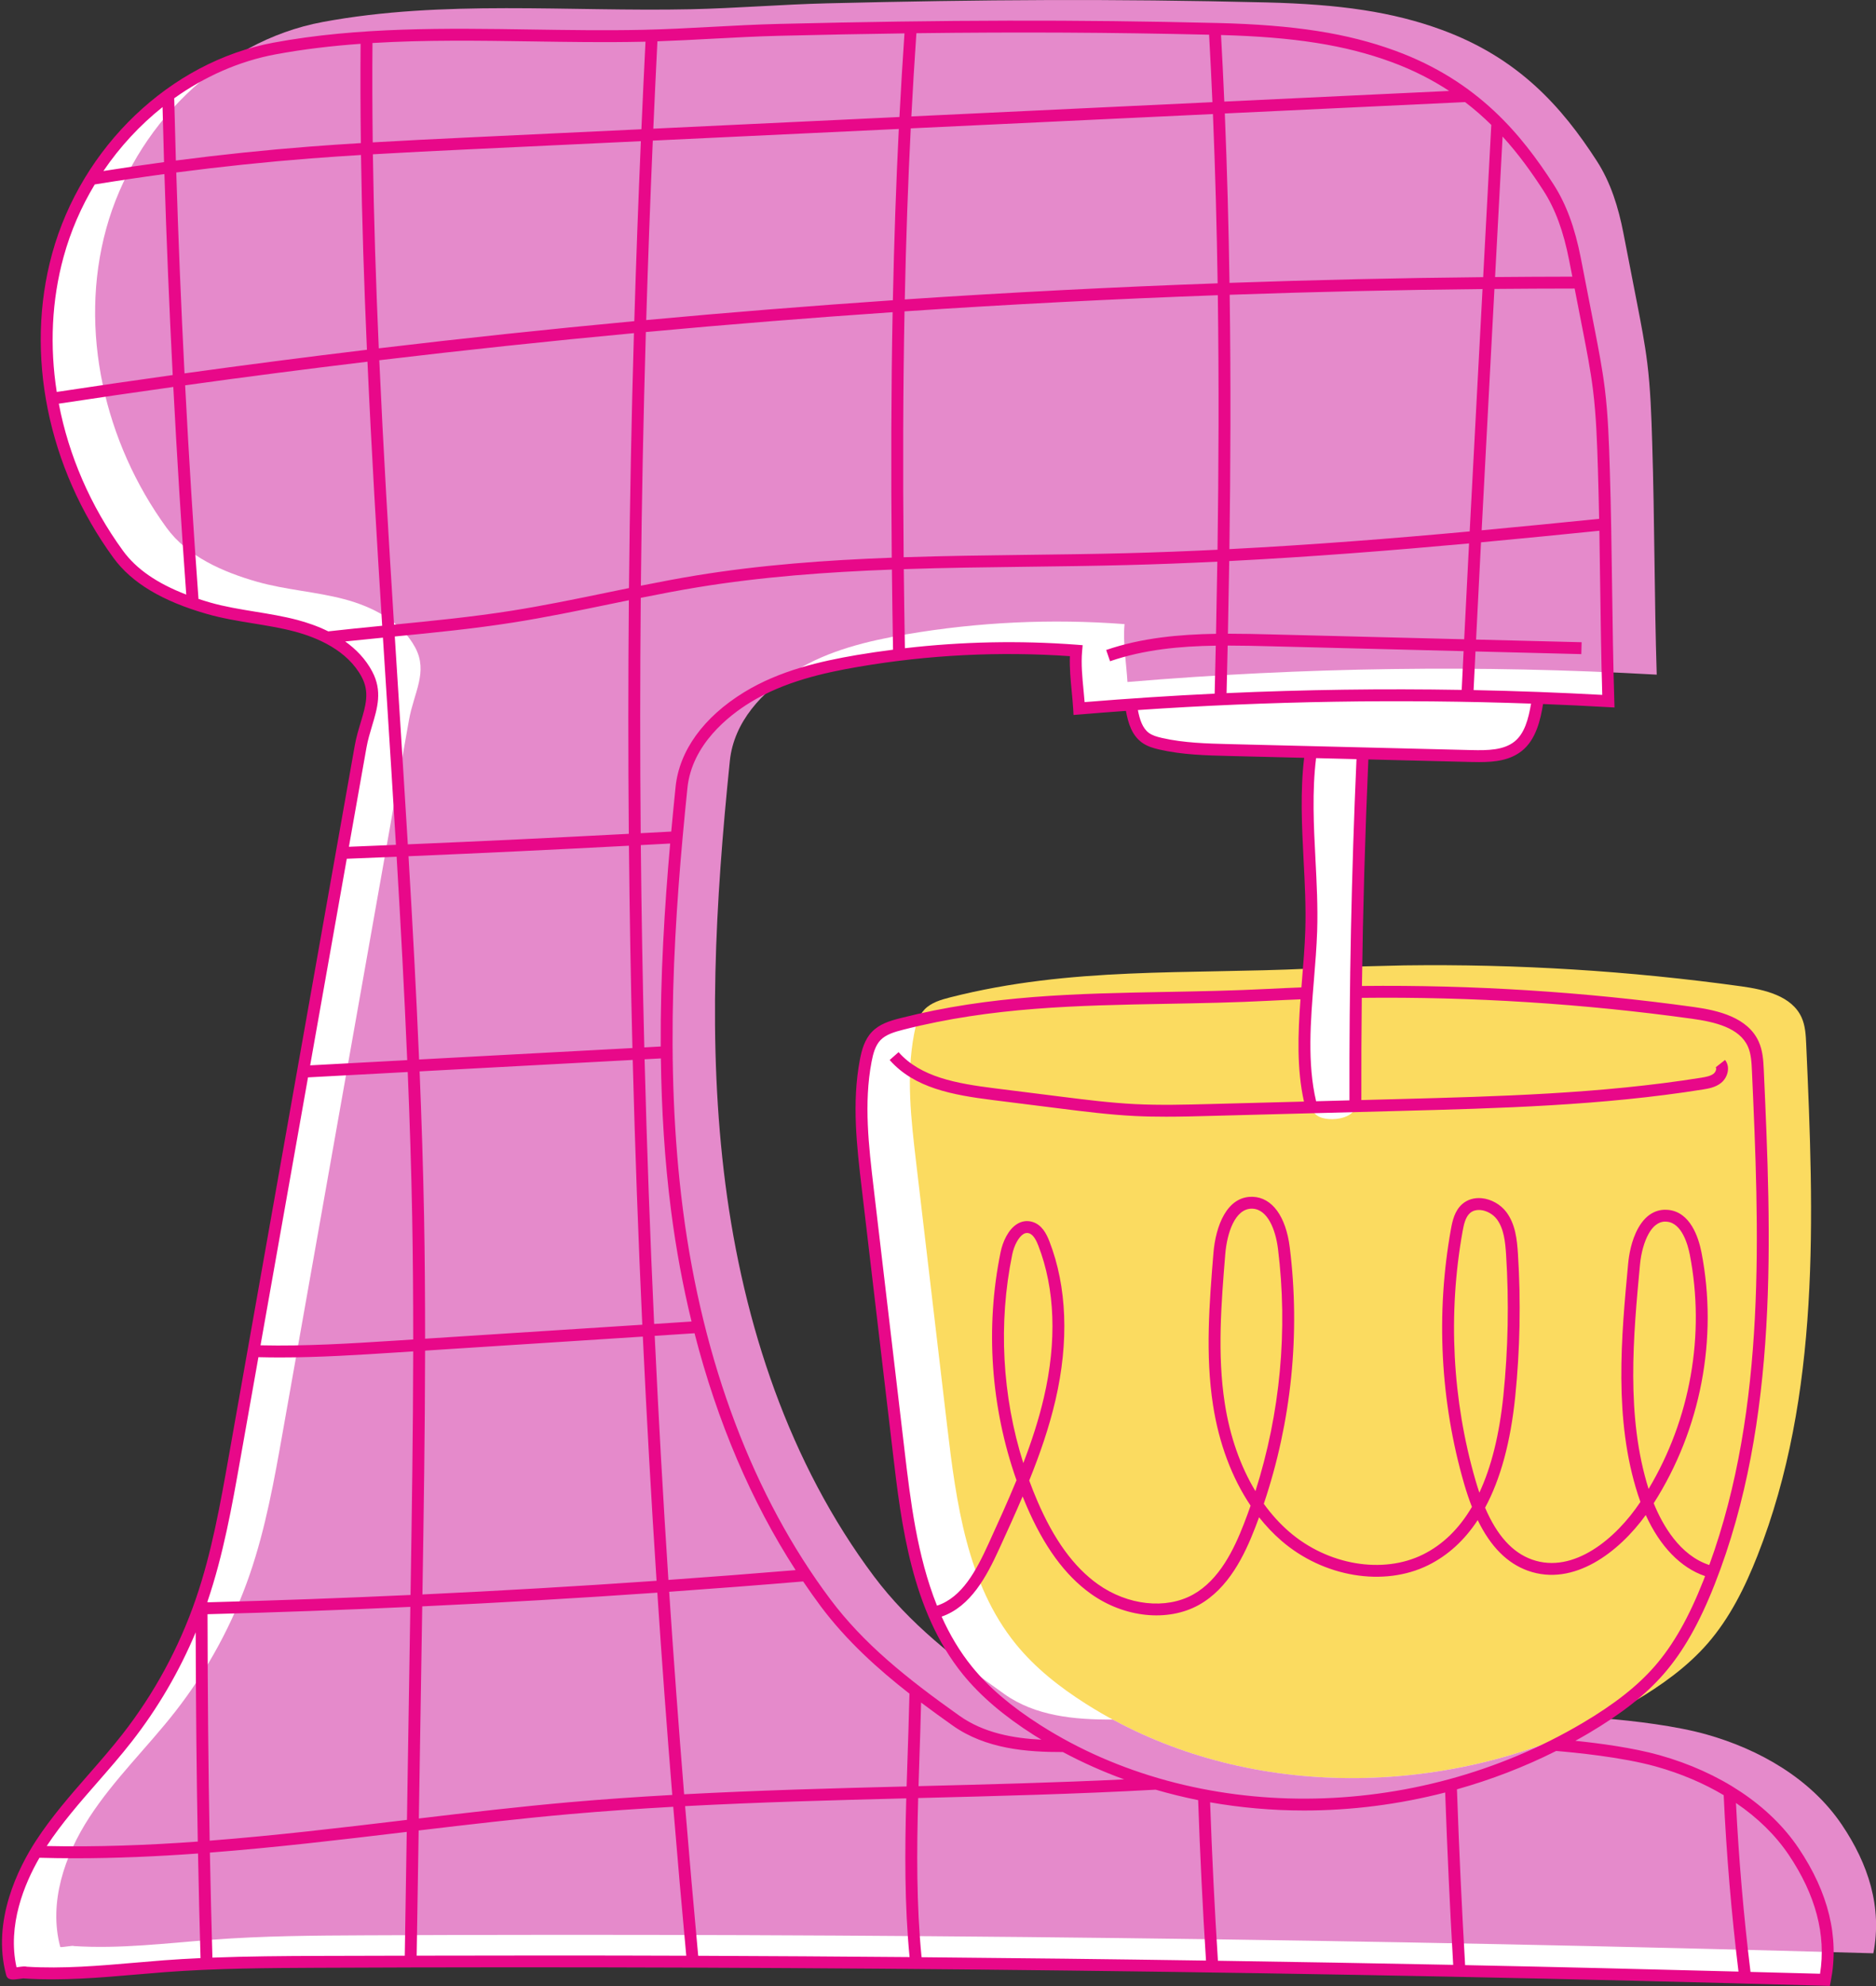
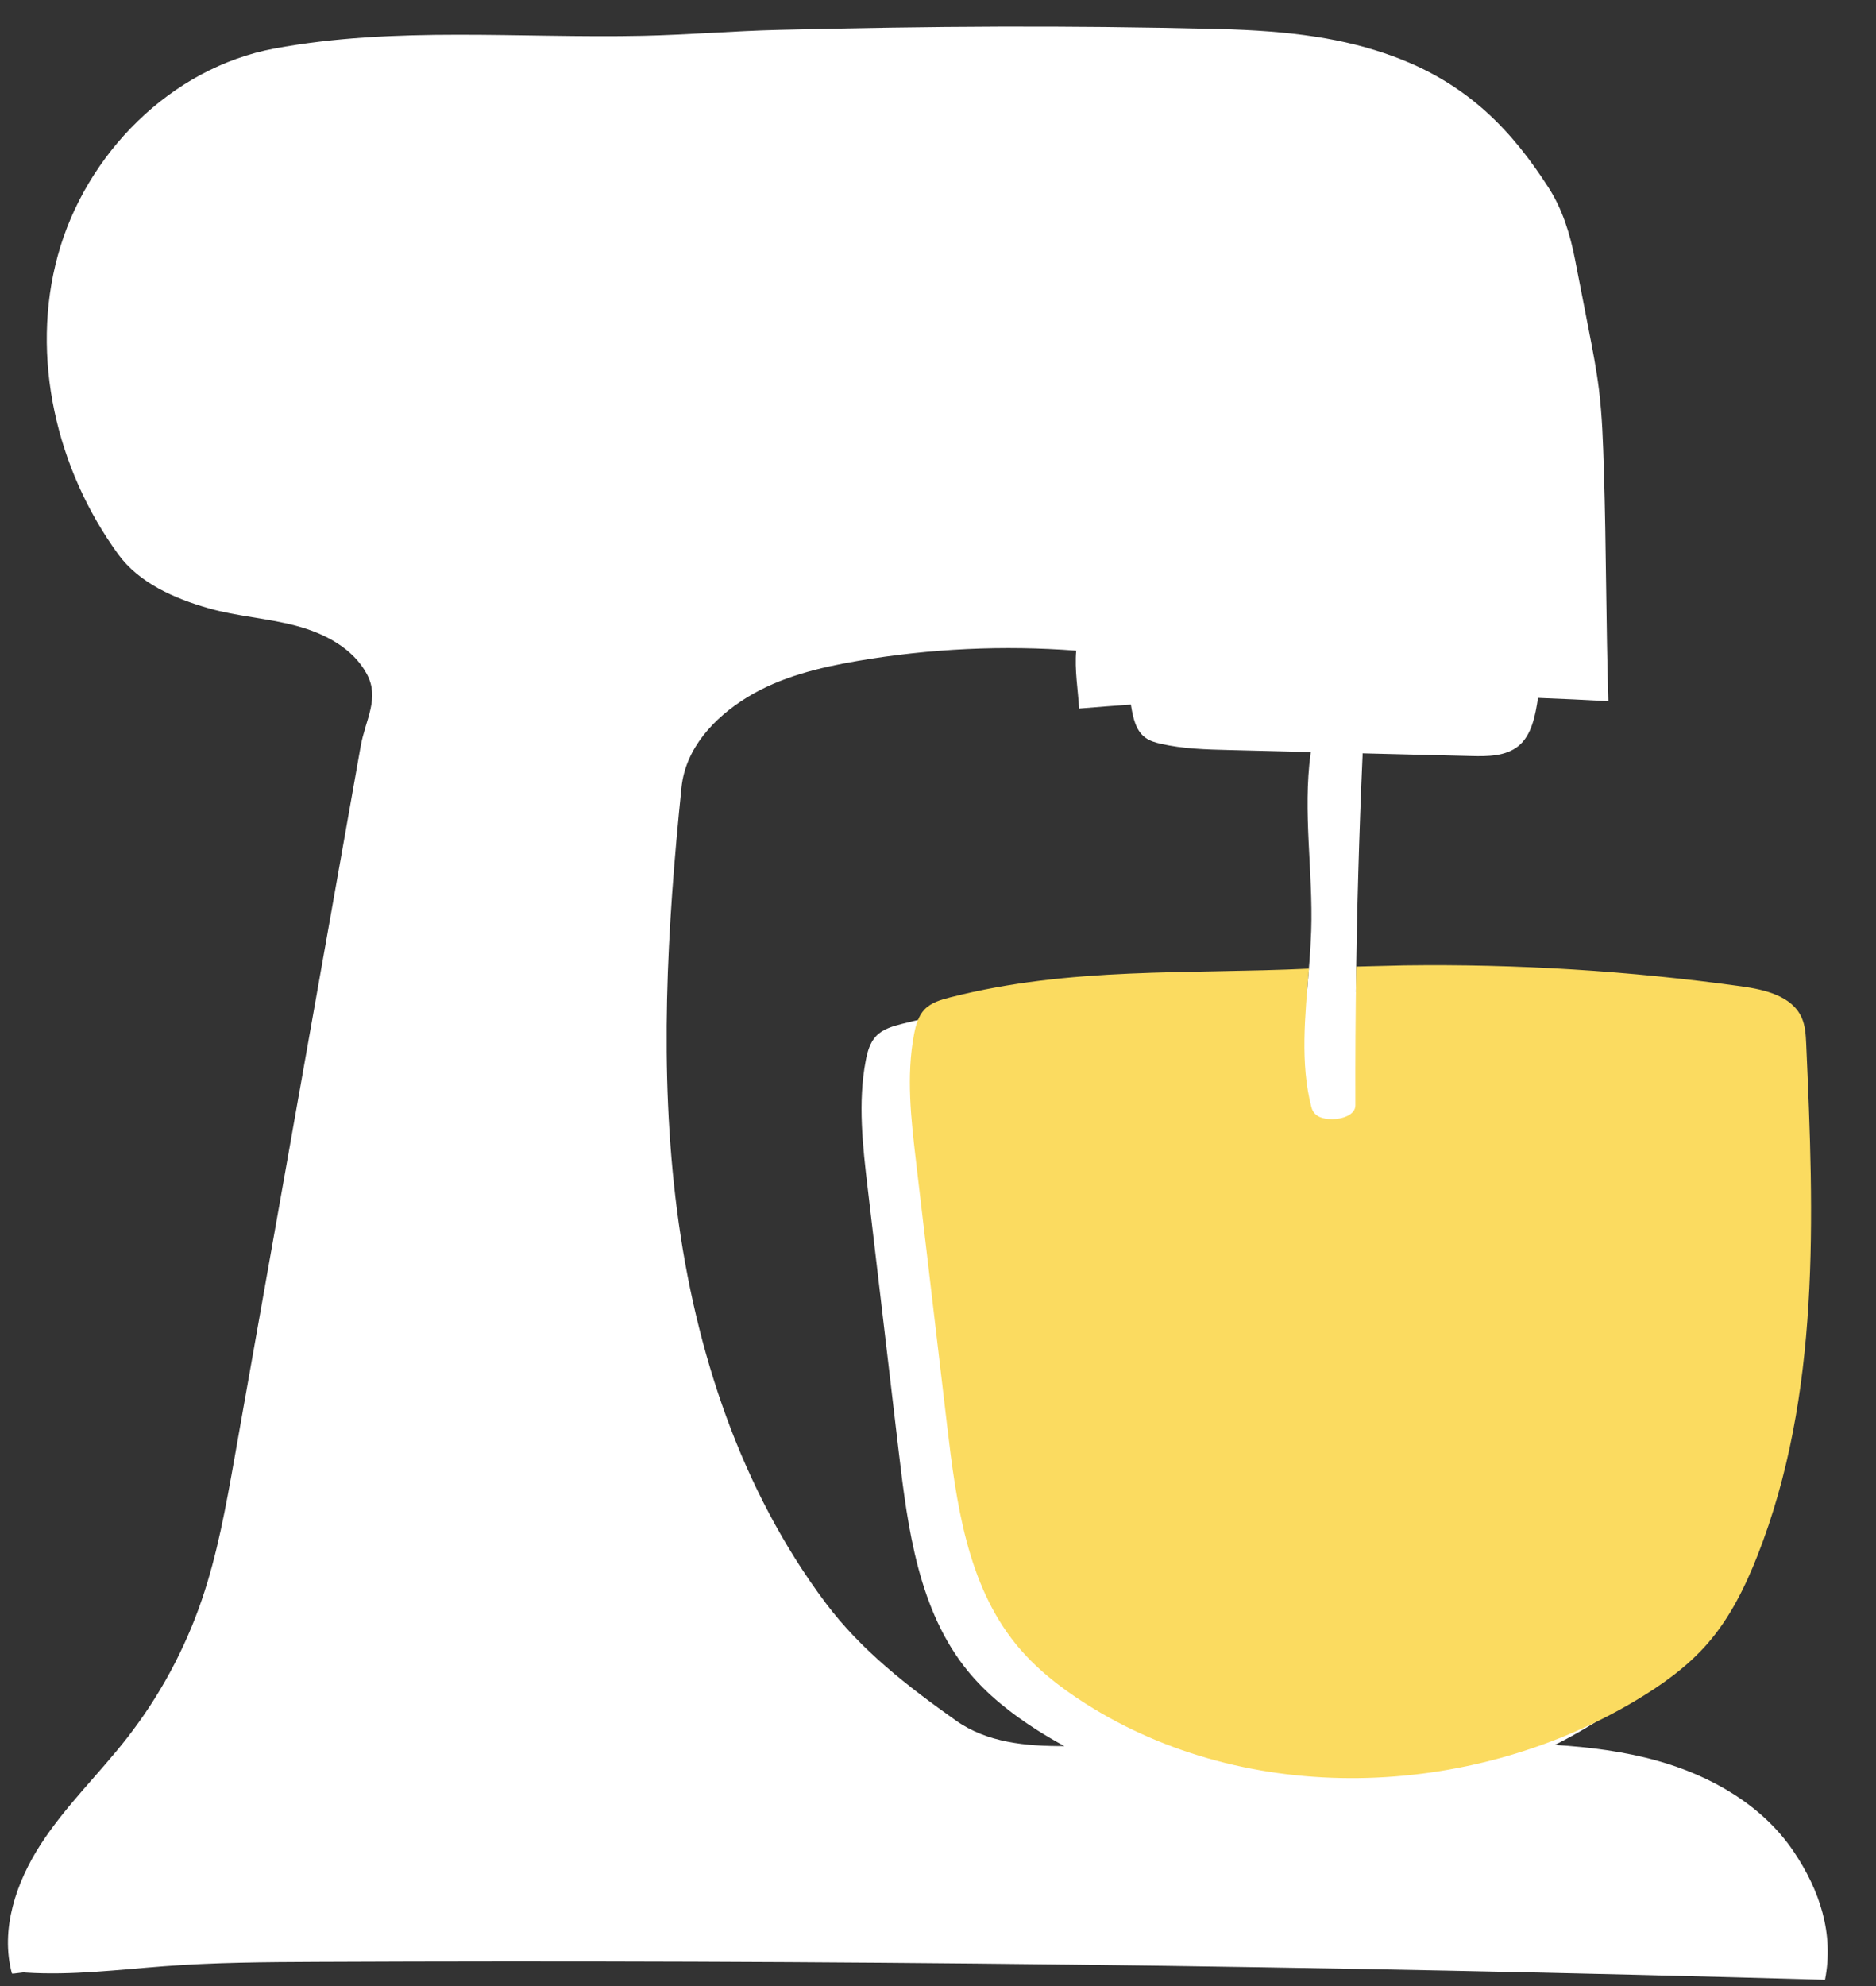
<svg xmlns="http://www.w3.org/2000/svg" height="499.5" preserveAspectRatio="xMidYMid meet" version="1.0" viewBox="-0.5 0.0 472.1 499.5" width="472.1" zoomAndPan="magnify">
  <rect x="-0.5" y="0.0" width="472.1" height="499.5" fill="#333333" stroke="none" />
  <defs>
    <clipPath id="a">
-       <path d="M 13 0 L 471.621 0 L 471.621 492 L 13 492 Z M 13 0" />
-     </clipPath>
+       </clipPath>
    <clipPath id="b">
      <path d="M 0 5 L 461 5 L 461 499.461 L 0 499.461 Z M 0 5" />
    </clipPath>
  </defs>
  <g>
    <g id="change1_1">
      <path d="M 240.09 432.742 C 227.938 424.129 216.203 415.055 207.266 403.133 C 185.938 374.68 174.445 339.738 169.883 304.473 C 165.32 269.203 167.367 233.41 171.004 198.031 C 172.008 188.25 179.125 180.539 187.504 175.391 C 195.887 170.246 205.66 167.875 215.352 166.219 C 233.48 163.117 251.988 162.25 270.328 163.641 C 269.898 168.406 270.777 173.422 271.062 178.199 C 275.402 177.836 279.75 177.508 284.098 177.203 C 284.109 177.285 284.117 177.367 284.129 177.449 C 284.621 180.449 285.293 183.758 287.75 185.543 C 288.871 186.355 290.238 186.746 291.59 187.055 C 297.238 188.348 303.082 188.496 308.875 188.637 C 315.707 188.809 322.539 188.977 329.371 189.145 C 329.352 189.273 329.336 189.406 329.316 189.531 C 327.305 204.281 329.965 219.258 329.469 234.137 C 329.301 239.215 328.805 244.477 328.387 249.773 C 325.219 249.887 322.055 250.027 318.887 250.191 C 287.453 251.844 257.594 249.598 226.496 257.504 C 224.145 258.102 221.676 258.809 219.996 260.562 C 218.418 262.207 217.789 264.527 217.363 266.77 C 215.355 277.324 216.605 288.195 217.863 298.867 C 220.469 320.996 223.078 343.129 225.684 365.262 C 227.961 384.598 230.703 405.074 242.984 420.18 C 247.863 426.176 254.031 431.012 260.551 435.16 C 262.777 436.574 265.051 437.891 267.355 439.141 C 257.652 439.199 247.863 438.254 240.09 432.742 Z M 450.859 465.629 C 443.043 454.035 430.133 446.637 416.676 442.859 C 408.246 440.492 399.559 439.406 390.805 438.848 C 393.434 437.52 396.02 436.109 398.551 434.609 C 405.34 430.594 411.871 425.973 417.055 420.027 C 422.648 413.605 426.488 405.84 429.609 397.914 C 445.52 357.523 443.812 312.645 441.871 269.273 C 441.77 266.992 441.652 264.648 440.711 262.566 C 438.258 257.145 431.438 255.562 425.539 254.742 C 397.453 250.848 369.07 249.09 340.719 249.473 C 340.957 229.625 341.512 209.777 342.398 189.949 C 342.406 189.793 342.391 189.625 342.391 189.465 C 344.746 189.523 347.102 189.582 349.457 189.641 C 356.234 189.809 363.008 189.977 369.781 190.145 C 373.879 190.246 378.352 190.227 381.555 187.672 C 384.984 184.941 385.879 179.855 386.543 175.523 C 392.449 175.746 398.352 176.02 404.254 176.352 C 403.641 156.633 403.727 137.766 403.117 118.047 C 402.906 111.324 402.699 104.59 401.871 97.914 C 401.25 92.91 400.285 87.957 399.32 83.008 C 398.164 77.086 397.012 71.168 395.859 65.246 C 394.617 58.867 392.695 52.605 389.168 47.145 C 380.367 33.523 369.461 21.254 350.105 14.164 C 337.867 9.684 324.656 7.738 305.938 7.285 C 266.996 6.34 234.453 6.57 195.512 7.512 C 184.07 7.785 172.656 8.754 161.219 9 C 130.355 9.66 98.883 6.559 68.535 12.211 C 42.523 17.055 21.074 38.688 14.062 64.199 C 7.047 89.711 13.672 118.027 29.254 139.41 C 34.523 146.645 43.422 150.535 52.027 152.988 C 59.188 155.027 66.715 155.465 73.914 157.359 C 81.113 159.25 88.348 163.004 91.844 169.57 C 95.113 175.703 91.469 180.906 90.254 187.746 C 79.68 247.371 69.102 306.996 58.527 366.621 C 56.379 378.727 54.215 390.895 50.223 402.523 C 45.945 414.988 39.574 426.73 31.465 437.113 C 24.41 446.145 16.043 454.164 9.797 463.77 C 3.555 473.375 -0.473 485.258 2.496 496.324 C 2.559 496.559 5.879 495.867 5.879 496.109 C 17.562 496.859 29.098 495.402 40.773 494.516 C 53.543 493.547 66.363 493.469 79.168 493.41 C 205.715 492.828 332.27 494.336 458.766 497.93 C 461.043 486.316 457.477 475.438 450.859 465.629" fill="#fff" />
    </g>
    <g id="change2_1">
      <path d="M 441.773 391.238 C 438.652 399.164 434.812 406.93 429.219 413.352 C 424.039 419.297 417.504 423.918 410.715 427.934 C 369.051 452.582 313.566 454.461 272.719 428.484 C 266.195 424.336 260.027 419.504 255.152 413.504 C 242.871 398.398 240.125 377.922 237.848 358.586 C 235.242 336.453 232.637 314.32 230.027 292.191 C 228.773 281.52 227.52 270.648 229.527 260.094 C 229.957 257.852 230.586 255.531 232.16 253.887 C 233.84 252.133 236.309 251.426 238.66 250.828 C 269.043 243.105 298.242 245.059 328.883 243.617 C 327.949 255.336 326.633 267.523 329.531 278.492 C 330.152 280.844 332.383 281.484 334.816 281.473 C 337.25 281.457 340.598 280.414 340.59 277.98 C 340.551 266.352 340.625 254.723 340.805 243.094 L 352.879 242.797 C 381.234 242.414 409.617 244.172 437.707 248.066 C 443.602 248.887 450.422 250.469 452.875 255.895 C 453.816 257.973 453.934 260.316 454.035 262.598 C 455.98 305.969 457.684 350.848 441.773 391.238" fill="#fbdb60" />
    </g>
    <g clip-path="url(#a)" id="change3_1">
      <path d="M 470.93 491.254 C 344.434 487.66 217.879 486.152 91.332 486.734 C 78.527 486.793 65.711 486.871 52.941 487.84 C 41.266 488.727 29.727 490.184 18.043 489.438 C 18.043 489.191 14.723 489.883 14.66 489.648 C 11.695 478.582 15.719 466.699 21.965 457.094 C 28.211 447.488 36.574 439.469 43.629 430.441 C 51.742 420.055 58.109 408.312 62.391 395.848 C 66.383 384.219 68.543 372.051 70.691 359.945 C 81.27 300.32 91.844 240.695 102.422 181.07 C 103.633 174.23 107.277 169.027 104.012 162.898 C 100.512 156.324 93.281 152.574 86.082 150.684 C 78.883 148.789 71.352 148.352 64.191 146.312 C 55.59 143.859 46.688 139.969 41.418 132.734 C 25.836 111.352 19.211 83.035 26.227 57.523 C 33.238 32.012 54.688 10.379 80.699 5.535 C 111.047 -0.117 142.52 2.984 173.383 2.324 C 184.824 2.078 196.238 1.113 207.676 0.836 C 246.617 -0.105 279.164 -0.336 318.102 0.609 C 336.82 1.062 350.031 3.008 362.27 7.488 C 381.629 14.578 392.531 26.848 401.332 40.469 C 404.863 45.93 406.781 52.191 408.023 58.57 C 409.18 64.492 410.332 70.41 411.484 76.332 C 412.449 81.281 413.414 86.234 414.035 91.238 C 414.863 97.914 415.074 104.648 415.281 111.371 C 415.895 131.09 415.805 149.957 416.418 169.676 C 372.051 167.18 327.508 167.801 283.227 171.523 C 282.941 166.746 282.066 161.73 282.492 156.965 C 264.156 155.574 245.645 156.441 227.52 159.543 C 217.824 161.199 208.051 163.57 199.672 168.715 C 191.289 173.863 184.176 181.574 183.168 191.355 C 179.535 226.734 177.488 262.527 182.047 297.797 C 186.609 333.062 198.102 368.004 219.434 396.457 C 228.367 408.379 240.102 417.453 252.254 426.066 C 260.027 431.578 269.816 432.527 279.523 432.469 L 279.527 432.469 C 317.004 452.777 364.719 451.516 402.973 432.172 C 410.699 432.781 421.383 434.09 428.84 436.184 C 442.301 439.961 455.207 447.359 463.023 458.949 C 469.641 468.762 473.211 479.645 470.93 491.254" fill="#e58acb" />
    </g>
    <g clip-path="url(#b)" id="change4_1">
-       <path d="M 457.52 496.398 C 451.695 496.234 445.852 496.098 440.02 495.941 C 438.297 481.875 437.07 467.605 436.359 453.453 C 441.781 457.137 446.289 461.527 449.621 466.465 C 456.422 476.551 459.078 486.613 457.52 496.398 Z M 104.355 491.852 L 104.859 460.367 C 117.41 458.875 130.281 457.371 142.973 456.246 C 151.578 455.484 160.246 454.898 168.922 454.41 C 169.945 466.875 171.035 479.359 172.199 491.871 C 149.547 491.789 126.934 491.797 104.355 491.852 Z M 79.16 491.914 C 70.969 491.949 62.02 492 52.953 492.348 C 52.703 483.742 52.492 474.953 52.316 465.93 C 68.773 464.66 85.148 462.715 101.234 460.797 C 101.441 460.773 101.652 460.746 101.859 460.723 L 101.363 491.859 C 93.965 491.879 86.551 491.879 79.16 491.914 Z M 40.66 493.023 C 38.23 493.211 35.805 493.418 33.383 493.629 C 24.504 494.395 15.324 495.188 6.273 494.637 C 5.785 494.492 5.145 494.578 4.012 494.73 C 3.906 494.746 3.785 494.762 3.656 494.777 C 1.309 484.176 5.641 473.785 9.426 467.234 C 12.41 467.316 15.391 467.359 18.379 467.359 C 28.688 467.359 39.02 466.902 49.332 466.156 C 49.504 475.145 49.715 483.898 49.965 492.469 C 46.859 492.609 43.754 492.789 40.66 493.023 Z M 24.055 448.227 C 26.93 444.941 29.902 441.543 32.641 438.035 C 39.234 429.598 44.617 420.367 48.742 410.535 C 48.797 429.09 48.969 446.527 49.273 463.16 C 36.594 464.078 23.887 464.551 11.258 464.281 C 15.004 458.578 19.602 453.316 24.055 448.227 Z M 59.996 366.883 L 64.531 341.332 C 66.312 341.375 68.094 341.402 69.879 341.402 C 79.734 341.402 89.602 340.77 99.199 340.152 L 103.484 339.875 C 103.453 360.453 103.133 381.016 102.809 401.137 C 85.746 401.922 68.699 402.543 51.719 402.984 C 51.719 402.906 51.719 402.832 51.719 402.758 C 55.703 391.066 57.891 378.773 59.996 366.883 Z M 91.727 188.008 C 92.062 186.113 92.602 184.324 93.121 182.594 C 94.488 178.059 95.777 173.773 93.164 168.871 C 91.484 165.715 89.07 163.258 86.371 161.328 C 89.547 160.992 92.73 160.68 95.867 160.371 C 96.199 165.602 96.531 170.824 96.863 176.023 C 97.633 188.086 98.402 200.262 99.137 212.48 C 95.188 212.645 91.238 212.809 87.301 212.965 Z M 63.734 153.84 C 59.984 153.227 56.109 152.598 52.438 151.551 C 51.406 151.254 50.414 150.945 49.449 150.629 C 48.141 132.805 47.023 114.867 46.09 96.906 C 61.352 94.785 76.648 92.809 91.973 90.965 C 92.973 113.141 94.297 135.371 95.68 157.383 C 91.199 157.82 86.625 158.277 82.109 158.789 C 79.441 157.469 76.719 156.547 74.297 155.91 C 70.801 154.992 67.211 154.406 63.734 153.84 Z M 30.461 138.531 C 22.254 127.266 16.789 114.527 14.297 101.523 C 23.887 100.066 33.496 98.668 43.113 97.32 C 44.027 114.777 45.109 132.211 46.371 149.539 C 39.027 146.723 33.785 143.094 30.461 138.531 Z M 15.504 64.594 C 17.277 58.133 19.949 52.012 23.344 46.387 C 29.16 45.438 35.012 44.57 40.879 43.777 C 41.402 60.598 42.102 77.465 42.961 94.324 C 33.219 95.688 23.492 97.102 13.781 98.574 C 11.988 87.113 12.5 75.516 15.504 64.594 Z M 40.406 26.93 C 40.52 31.539 40.641 36.152 40.781 40.773 C 35.676 41.461 30.586 42.207 25.52 43.012 C 29.684 36.891 34.727 31.453 40.406 26.93 Z M 68.809 13.68 C 75.867 12.367 83.031 11.535 90.242 11.02 C 90.172 19.289 90.203 27.617 90.309 35.988 C 86.027 36.25 81.742 36.531 77.484 36.863 C 66.266 37.734 54.984 38.914 43.758 40.375 C 43.602 35.148 43.465 29.93 43.34 24.715 C 51.012 19.238 59.68 15.379 68.809 13.68 Z M 133.246 10.41 C 142.438 10.551 151.945 10.695 161.25 10.496 C 161.48 10.488 161.711 10.48 161.941 10.477 C 161.57 17.828 161.23 25.172 160.91 32.504 L 117.18 34.578 C 109.332 34.949 101.32 35.34 93.297 35.809 C 93.195 27.43 93.164 19.094 93.234 10.816 C 106.582 10.012 120.055 10.211 133.246 10.41 Z M 178.82 9.738 C 184.305 9.445 189.977 9.141 195.547 9.004 C 206.715 8.734 217.145 8.531 227.113 8.395 C 226.637 15.316 226.215 22.316 225.844 29.426 L 163.906 32.363 C 164.23 25.047 164.57 17.723 164.941 10.391 C 169.602 10.23 174.27 9.984 178.82 9.738 Z M 303.773 8.73 C 304.086 14.391 304.367 20.047 304.609 25.695 L 228.844 29.285 C 229.215 22.207 229.637 15.246 230.113 8.355 C 256.145 8.027 279.113 8.156 303.773 8.73 Z M 364.195 22.871 L 307.598 25.551 C 307.359 19.977 307.082 14.395 306.773 8.809 C 325.176 9.305 338.031 11.336 349.59 15.57 C 355.148 17.605 359.957 20.098 364.195 22.871 Z M 394.391 65.531 L 395.18 69.578 C 388.703 69.586 382.223 69.621 375.738 69.68 L 377.629 34.344 C 381.703 38.809 385.016 43.469 387.914 47.953 C 390.895 52.57 392.953 58.156 394.391 65.531 Z M 400.387 98.098 C 401.207 104.723 401.418 111.52 401.621 118.094 C 401.75 122.242 401.844 126.375 401.926 130.484 C 392.434 131.449 382.539 132.43 372.359 133.375 C 373.172 117.723 374.004 102.121 374.824 86.785 L 375.578 72.668 C 382.309 72.609 389.039 72.574 395.762 72.57 L 397.852 83.293 C 398.797 88.137 399.773 93.145 400.387 98.098 Z M 370.332 173.559 C 370.488 170.324 370.648 167.086 370.809 163.84 L 397.441 164.512 L 397.52 161.52 L 370.957 160.852 C 371.363 152.707 371.777 144.547 372.199 136.395 C 382.461 135.441 392.426 134.453 401.984 133.484 C 402.062 138.113 402.129 142.707 402.188 147.219 C 402.312 156.188 402.438 165.445 402.711 174.766 C 391.945 174.18 381.145 173.777 370.332 173.559 Z M 380.625 186.504 C 377.914 188.664 373.961 188.75 369.816 188.648 L 308.914 187.145 C 303.277 187.004 297.449 186.859 291.922 185.598 C 290.562 185.285 289.48 184.953 288.629 184.336 C 286.996 183.148 286.305 180.93 285.852 178.578 C 318.711 176.332 351.863 175.789 384.797 176.961 C 384.117 180.922 383.141 184.5 380.625 186.504 Z M 339.094 276.742 L 330.703 276.965 C 328.449 267.391 329.309 256.77 330.152 246.477 C 330.484 242.41 330.832 238.203 330.965 234.188 C 331.164 228.125 330.844 221.98 330.535 216.039 C 330.102 207.68 329.664 199.047 330.695 190.672 L 340.863 190.926 C 339.605 219.406 339.012 248.262 339.094 276.742 Z M 425.336 256.223 C 431.066 257.02 437.215 258.469 439.348 263.184 C 440.184 265.031 440.281 267.223 440.379 269.34 C 442.152 308.98 444.156 353.742 429.645 393.602 C 422.156 391.164 417.82 383.398 415.66 378.07 C 427.504 359.516 431.887 336.629 427.684 314.996 C 426.949 311.219 424.883 304.809 419.277 304.285 C 417.133 304.082 414.086 304.715 411.754 308.875 C 409.984 312.035 409.41 315.828 409.227 317.809 C 407.508 336.148 405.559 356.941 411.691 375.914 C 411.891 376.531 412.098 377.133 412.312 377.727 C 412.281 377.773 412.25 377.824 412.219 377.871 C 406.242 386.824 395.539 395.961 385.039 392.234 C 380.129 390.492 376.23 386.199 373.227 379.188 C 377.105 372.008 379.641 362.695 380.805 351.301 C 382.023 339.395 382.254 327.301 381.496 315.352 C 381.262 311.684 380.844 307.848 378.559 304.816 C 377.121 302.914 374.766 301.586 372.406 301.355 C 370.488 301.164 368.734 301.703 367.434 302.863 C 365.59 304.508 365.02 306.961 364.629 309.133 C 360.805 330.352 361.957 352.512 367.961 373.215 C 368.562 375.281 369.211 377.203 369.914 378.984 C 366.695 384.48 362.586 388.484 357.602 390.957 C 347.48 395.98 333.633 393.633 323.93 385.242 C 321.586 383.219 319.449 380.855 317.539 378.207 C 324.504 357.539 326.766 335.375 324.07 313.711 C 323.105 305.93 319.637 301.18 314.785 301 C 314.688 300.996 314.586 300.996 314.484 300.996 C 308.246 300.996 305.422 308.285 304.859 315.188 C 303.84 327.711 302.789 340.656 304.762 353.402 C 306.258 363.055 309.523 371.703 314.215 378.672 C 313.684 380.199 313.121 381.723 312.535 383.234 C 310.078 389.57 306.402 397.32 299.75 401.027 C 292.926 404.824 283.289 403.777 275.773 398.422 C 269.711 394.102 264.719 387.227 260.512 377.402 C 259.797 375.734 259.129 374.051 258.508 372.352 C 261.16 365.797 263.496 359.078 265.109 352.152 C 268.539 337.414 268.012 323.602 263.586 312.203 C 262.84 310.285 261.68 307.996 259.281 307.301 C 257.984 306.918 256.68 307.098 255.508 307.805 C 253.195 309.199 251.82 312.383 251.305 314.898 C 247.406 333.879 248.844 354.004 255.305 372.281 C 253.082 377.691 250.652 383.008 248.262 388.246 C 245.176 394.996 241.633 401.75 235.297 403.828 C 230.254 391.23 228.586 377.137 227.168 365.086 L 219.348 298.691 C 218.121 288.258 216.848 277.473 218.832 267.047 C 219.215 265.031 219.754 262.977 221.074 261.594 C 222.441 260.168 224.594 259.531 226.867 258.953 C 249.207 253.273 270.559 252.879 293.168 252.461 C 301.57 252.305 310.258 252.145 318.965 251.688 C 321.555 251.551 324.168 251.438 326.77 251.336 C 326.125 260.02 325.816 268.805 327.645 277.047 L 304.102 277.664 C 297.879 277.828 291.445 278 285.129 277.684 C 278.945 277.371 272.688 276.586 266.637 275.824 L 249.758 273.703 C 240.203 272.5 231.168 270.902 225.629 264.617 L 223.387 266.594 C 229.613 273.664 239.238 275.395 249.383 276.672 L 266.262 278.793 C 272.371 279.559 278.684 280.355 284.977 280.672 C 287.629 280.805 290.289 280.852 292.941 280.852 C 296.727 280.852 300.492 280.754 304.184 280.652 L 351.434 279.41 C 376.625 278.746 402.676 278.062 428.059 274.004 C 429.391 273.789 431.215 273.496 432.641 272.332 C 434.258 271.016 435.035 268.387 433.617 266.578 L 431.266 268.422 C 431.539 268.77 431.273 269.59 430.75 270.016 C 430.008 270.621 428.879 270.844 427.586 271.051 C 402.398 275.074 376.449 275.762 351.355 276.422 L 342.086 276.664 C 342.062 268.125 342.102 259.551 342.199 250.961 C 369.945 250.652 397.91 252.418 425.336 256.223 Z M 412.203 318.086 C 412.48 315.117 413.27 312.297 414.363 310.336 C 415.91 307.578 417.602 307.234 418.527 307.234 C 418.719 307.234 418.883 307.25 419 307.262 C 422.801 307.617 424.285 313.188 424.746 315.566 C 428.656 335.684 424.875 356.922 414.371 374.469 C 408.633 356.219 410.527 335.969 412.203 318.086 Z M 370.836 372.383 C 364.957 352.117 363.832 330.43 367.57 309.66 C 367.887 307.906 368.289 306.109 369.422 305.098 C 370.125 304.473 370.965 304.309 371.66 304.309 C 371.82 304.309 371.969 304.316 372.109 304.328 C 373.641 304.48 375.234 305.379 376.168 306.617 C 377.957 308.988 378.305 312.324 378.512 315.539 C 379.258 327.324 379.031 339.254 377.828 350.996 C 376.828 360.781 374.809 368.93 371.785 375.406 C 371.457 374.438 371.137 373.434 370.836 372.383 Z M 307.719 352.941 C 305.797 340.547 306.836 327.777 307.84 315.43 C 308.273 310.121 310.277 303.984 314.512 303.984 C 314.566 303.984 314.621 303.988 314.676 303.988 C 318.512 304.133 320.512 309.293 321.105 314.078 C 323.645 334.523 321.684 355.422 315.434 375.027 C 311.66 368.785 309.008 361.266 307.719 352.941 Z M 254.234 315.5 C 254.707 313.191 255.867 311.082 257.051 310.367 C 257.352 310.188 257.645 310.098 257.953 310.098 C 258.113 310.098 258.277 310.121 258.449 310.172 C 259.598 310.504 260.34 312.109 260.797 313.285 C 265.008 324.121 265.492 337.324 262.195 351.473 C 260.891 357.086 259.086 362.578 257.016 367.973 C 251.688 351.105 250.68 332.812 254.234 315.5 Z M 415.926 419.043 C 411.574 424.039 405.809 428.578 397.789 433.324 C 355.234 458.5 300.406 458.73 261.355 433.898 C 253.988 429.211 248.355 424.414 244.148 419.234 C 241.004 415.367 238.492 411.094 236.465 406.582 C 243.793 404.043 247.801 396.449 250.98 389.488 C 252.957 385.172 254.953 380.801 256.844 376.359 C 257.141 377.102 257.449 377.844 257.762 378.578 C 262.191 388.922 267.516 396.211 274.039 400.859 C 282.477 406.867 293.395 407.988 301.203 403.641 C 308.691 399.469 312.684 391.121 315.324 384.316 C 315.672 383.414 316.016 382.504 316.348 381.594 C 318.07 383.777 319.949 385.758 321.973 387.504 C 332.562 396.66 347.762 399.18 358.934 393.637 C 363.883 391.18 368.031 387.395 371.367 382.309 C 374.613 388.996 378.801 393.191 384.039 395.055 C 395.535 399.125 406.914 390.355 413.66 381.035 C 417.234 388.922 422.477 394.328 428.586 396.391 C 428.461 396.715 428.344 397.043 428.219 397.367 C 424.508 406.789 420.602 413.676 415.926 419.043 Z M 304.027 453.289 C 311.781 454.652 319.703 455.344 327.684 455.344 C 339.543 455.344 351.512 453.824 363.184 450.816 C 363.703 465.453 364.379 480.016 365.199 494.164 C 345.48 493.766 325.742 493.43 305.992 493.133 C 305.172 480.305 304.512 466.922 304.027 453.289 Z M 230.562 452.211 C 250.172 451.719 270.43 451.207 290.324 450.109 C 293.84 451.129 297.402 452.012 301.016 452.734 C 301.496 466.539 302.164 480.098 302.992 493.09 C 279.137 492.734 255.273 492.453 231.414 492.246 C 230.113 479.027 230.191 465.52 230.562 452.211 Z M 227.566 452.289 C 227.199 465.527 227.117 478.988 228.398 492.215 C 210.656 492.066 192.922 491.949 175.203 491.883 C 174.035 479.312 172.941 466.77 171.91 454.246 C 190.562 453.254 209.25 452.75 227.566 452.289 Z M 167.898 400.336 C 179.164 399.539 190.406 398.676 201.609 397.734 C 203.062 399.875 204.539 401.984 206.07 404.031 C 212.551 412.676 220.477 419.809 228.367 425.957 C 228.285 429.215 228.195 432.469 228.094 435.723 C 228.031 437.742 227.965 439.766 227.895 441.789 C 227.812 444.277 227.73 446.781 227.652 449.293 C 209.23 449.758 190.438 450.266 171.664 451.266 C 170.281 434.254 169.023 417.277 167.898 400.336 Z M 161.27 336.156 C 162.23 356.598 163.383 377.062 164.727 397.57 C 145.121 398.938 125.457 400.082 105.805 401.008 C 106.125 380.863 106.445 360.285 106.477 339.684 Z M 106.219 305.953 C 105.992 293.91 105.594 281.715 105.094 269.453 L 158.723 266.574 C 159.301 288.762 160.105 310.949 161.133 333.168 L 106.477 336.688 C 106.477 326.426 106.406 316.164 106.219 305.953 Z M 77.012 270.961 L 102.105 269.613 C 102.605 281.84 103.004 294.004 103.227 306.012 C 103.418 316.266 103.484 326.57 103.484 336.879 L 99.008 337.168 C 87.891 337.883 76.406 338.605 65.059 338.348 Z M 157.773 212.699 C 157.938 229.668 158.227 246.625 158.652 263.586 L 104.965 266.465 C 104.242 249.477 103.32 232.383 102.305 215.344 C 120.77 214.562 139.32 213.676 157.773 212.699 Z M 159.031 83.785 C 158.406 105.207 157.992 126.574 157.781 147.902 C 155.887 148.289 154.008 148.676 152.141 149.059 C 144.281 150.68 136.152 152.355 128.109 153.621 C 118.387 155.152 108.375 156.145 98.66 157.094 C 97.273 135.051 95.949 112.797 94.949 90.602 C 116.266 88.062 137.633 85.789 159.031 83.785 Z M 224.191 75.512 C 203.48 76.926 182.789 78.586 162.121 80.496 C 162.574 65.48 163.125 50.441 163.777 35.363 L 225.688 32.43 C 225 46.238 224.504 60.504 224.191 75.512 Z M 305.922 71.254 C 279.672 72.203 253.418 73.551 227.188 75.309 C 227.5 60.32 228 46.074 228.691 32.285 L 304.738 28.684 C 305.328 43.027 305.707 57.277 305.922 71.254 Z M 319.371 159.555 C 315.855 159.465 312.211 159.379 308.508 159.379 C 308.629 153.465 308.742 147.363 308.84 141.105 C 329.484 140.047 349.84 138.438 369.191 136.672 C 368.777 144.707 368.367 152.75 367.965 160.777 Z M 272.445 176.582 C 272.367 175.586 272.27 174.582 272.176 173.602 C 271.859 170.324 271.531 166.938 271.816 163.777 L 271.953 162.266 L 270.441 162.148 C 256.043 161.059 241.559 161.367 227.219 163.027 C 227.102 156.234 227.008 149.609 226.938 143.141 C 237.348 142.793 247.723 142.664 257.969 142.539 C 266.195 142.438 274.699 142.332 283.059 142.117 C 290.664 141.922 298.27 141.625 305.844 141.258 C 305.75 147.473 305.637 153.527 305.516 159.402 C 296.289 159.551 286.77 160.418 277.875 163.473 L 278.844 166.301 C 287.41 163.359 296.422 162.52 305.453 162.387 C 305.363 166.508 305.27 170.527 305.172 174.453 C 294.238 174.977 283.32 175.688 272.445 176.582 Z M 174.281 335.316 C 179.988 357.535 188.57 377.68 199.719 394.887 C 189.078 395.773 178.402 396.594 167.707 397.352 C 166.367 376.852 165.219 356.395 164.258 335.965 Z M 165.809 266.195 C 165.973 278.875 166.734 291.773 168.398 304.66 C 169.633 314.188 171.352 323.438 173.527 332.367 L 164.117 332.977 C 163.094 310.77 162.285 288.59 161.711 266.414 Z M 168.148 212.148 C 166.727 228.254 165.672 245.48 165.77 263.199 L 161.641 263.422 C 161.215 246.465 160.926 229.508 160.762 212.543 C 163.227 212.41 165.691 212.285 168.148 212.148 Z M 223.914 140.258 C 207.445 140.875 190.902 142.078 174.648 144.738 C 170.02 145.496 165.375 146.387 160.777 147.305 C 160.988 126.082 161.41 104.82 162.031 83.508 C 182.707 81.594 203.41 79.93 224.129 78.516 C 223.766 97.664 223.699 118.047 223.914 140.258 Z M 305.891 138.262 C 298.273 138.633 290.625 138.93 282.98 139.129 C 274.645 139.344 266.148 139.445 257.934 139.547 C 247.691 139.676 237.316 139.805 226.906 140.148 C 226.688 117.895 226.758 97.48 227.125 78.309 C 253.395 76.551 279.684 75.195 305.965 74.242 C 306.273 96.613 306.176 118.223 305.891 138.262 Z M 160.75 150.359 C 165.523 149.402 170.34 148.477 175.133 147.691 C 191.207 145.062 207.605 143.863 223.949 143.25 C 224.02 149.801 224.113 156.512 224.234 163.398 C 221.184 163.793 218.137 164.227 215.102 164.742 C 206.113 166.281 195.711 168.598 186.723 174.117 C 176.559 180.359 170.449 188.797 169.516 197.879 C 169.141 201.559 168.77 205.316 168.418 209.141 C 165.863 209.281 163.293 209.41 160.734 209.551 C 160.562 189.84 160.57 170.113 160.75 150.359 Z M 230.883 441.891 C 230.953 439.863 231.02 437.84 231.082 435.816 C 231.164 433.277 231.23 430.738 231.297 428.199 C 233.984 430.219 236.648 432.137 239.227 433.965 C 247.551 439.867 257.898 440.672 266.977 440.641 C 271.93 443.297 277.086 445.582 282.398 447.52 C 265.109 448.348 247.637 448.793 230.648 449.219 C 230.723 446.766 230.805 444.32 230.883 441.891 Z M 327.547 216.195 C 327.855 222.074 328.172 228.152 327.977 234.086 C 327.844 238.031 327.516 242.016 327.172 246.234 C 327.113 246.934 327.059 247.633 327 248.336 C 324.273 248.438 321.523 248.559 318.809 248.699 C 310.152 249.152 301.488 249.312 293.113 249.469 C 270.328 249.891 248.805 250.289 226.129 256.055 C 223.418 256.742 220.828 257.527 218.914 259.527 C 217.051 261.477 216.344 264.141 215.895 266.488 C 213.824 277.363 215.121 288.383 216.379 299.043 L 224.199 365.438 C 226.285 383.152 228.883 405.203 241.824 421.125 C 246.242 426.555 252.105 431.562 259.75 436.422 C 260.355 436.805 260.973 437.164 261.582 437.535 C 254.465 437.184 247.039 435.836 240.953 431.523 C 227.461 421.961 216.773 413.32 208.465 402.238 C 189.148 376.473 176.32 342.598 171.367 304.277 C 166.566 267.164 169.242 229.82 172.492 198.184 C 173.617 187.211 182.871 179.992 188.289 176.668 C 196.844 171.41 206.898 169.18 215.605 167.691 C 233.137 164.695 251.004 163.797 268.742 165.027 C 268.629 167.98 268.918 170.977 269.199 173.891 C 269.336 175.344 269.48 176.848 269.57 178.289 L 269.66 179.816 L 271.188 179.691 C 275.066 179.363 278.957 179.07 282.844 178.789 C 283.41 181.871 284.309 184.891 286.871 186.754 C 288.207 187.723 289.77 188.172 291.254 188.512 C 297.074 189.844 303.055 189.988 308.84 190.133 L 327.691 190.598 C 326.676 199.133 327.113 207.801 327.547 216.195 Z M 308.168 174.324 C 308.266 170.434 308.355 166.449 308.445 162.363 C 312.074 162.363 315.703 162.453 319.297 162.543 L 367.816 163.766 C 367.656 167.02 367.5 170.266 367.34 173.512 C 347.625 173.172 327.867 173.445 308.168 174.324 Z M 369.348 133.652 C 349.961 135.43 329.566 137.043 308.883 138.105 C 309.164 118.082 309.262 96.492 308.953 74.137 C 330.176 73.391 351.391 72.906 372.582 72.695 L 371.836 86.676 C 371.008 102.129 370.168 117.859 369.348 133.652 Z M 372.742 69.703 C 351.484 69.914 330.199 70.398 308.91 71.145 C 308.695 57.16 308.316 42.898 307.727 28.539 L 368.188 25.676 C 370.59 27.504 372.773 29.43 374.789 31.414 Z M 91.84 87.965 C 76.512 89.809 61.207 91.789 45.934 93.906 C 45.074 77.055 44.379 60.188 43.859 43.379 C 55.129 41.906 66.457 40.723 77.719 39.844 C 81.906 39.52 86.125 39.242 90.344 38.98 C 90.586 55.199 91.121 71.562 91.84 87.965 Z M 93.336 38.805 C 101.395 38.332 109.461 37.938 117.383 37.562 L 160.777 35.504 C 160.125 50.629 159.574 65.715 159.121 80.773 C 137.648 82.781 116.211 85.059 94.82 87.605 C 94.105 71.262 93.574 54.957 93.336 38.805 Z M 99.848 175.836 C 99.512 170.598 99.18 165.344 98.848 160.078 C 108.641 159.125 118.73 158.125 128.574 156.574 C 136.688 155.301 144.852 153.617 152.746 151.988 C 154.402 151.648 156.074 151.305 157.754 150.961 C 157.578 170.566 157.574 190.145 157.742 209.707 C 139.242 210.688 120.645 211.574 102.129 212.355 C 101.391 200.117 100.617 187.914 99.848 175.836 Z M 86.766 215.98 C 90.938 215.816 95.129 215.641 99.316 215.465 C 100.332 232.52 101.258 249.629 101.977 266.625 L 77.551 267.938 Z M 101.91 457.703 C 101.566 457.746 101.223 457.785 100.883 457.824 C 84.887 459.734 68.605 461.664 52.262 462.93 C 51.934 445.016 51.758 426.152 51.723 405.977 C 68.688 405.535 85.715 404.914 102.762 404.133 Z M 105.758 404.004 C 125.488 403.074 145.234 401.93 164.918 400.555 C 166.039 417.48 167.293 434.434 168.676 451.43 C 159.996 451.918 151.324 452.508 142.707 453.27 C 130.109 454.387 117.352 455.871 104.906 457.352 Z M 416.27 444.297 C 422.5 446.047 428.219 448.484 433.27 451.484 C 433.953 466.254 435.207 481.164 436.996 495.859 C 414.105 495.254 391.176 494.699 368.199 494.23 C 367.359 479.805 366.668 464.949 366.145 450.016 C 374.703 447.609 383.082 444.406 391.109 440.371 C 395.301 440.715 407.645 441.875 416.27 444.297 Z M 452.098 464.789 C 444.836 454.02 432.398 445.719 417.078 441.418 C 410.426 439.551 401.883 438.426 395.938 437.816 C 397.066 437.188 398.195 436.559 399.312 435.898 C 407.617 430.984 413.613 426.254 418.18 421.008 C 423.086 415.375 427.16 408.211 431 398.465 C 447.301 357.086 445.211 310.398 443.367 269.203 C 443.262 266.914 443.148 264.32 442.074 261.953 C 439.324 255.875 431.902 254.113 425.746 253.262 C 398.195 249.441 370.109 247.668 342.234 247.973 C 342.48 228.961 343.02 209.898 343.852 191 L 369.742 191.641 C 370.41 191.656 371.07 191.668 371.73 191.668 C 375.723 191.668 379.484 191.234 382.488 188.844 C 386.078 185.98 387.188 180.922 387.812 177.066 C 393.273 177.277 398.727 177.535 404.168 177.844 L 405.797 177.934 L 405.746 176.305 C 405.441 166.457 405.309 156.656 405.18 147.18 C 405.051 137.688 404.918 127.875 404.609 118.004 C 404.406 111.359 404.191 104.492 403.355 97.73 C 402.727 92.676 401.742 87.613 400.789 82.719 L 397.328 64.961 C 395.812 57.199 393.621 51.281 390.426 46.332 C 382.473 34.027 371.527 20.418 350.617 12.762 C 338.551 8.344 325.199 6.258 305.973 5.789 C 270.109 4.922 238.094 4.988 195.477 6.016 C 189.859 6.152 184.168 6.457 178.66 6.754 C 172.934 7.062 167.008 7.379 161.184 7.504 C 151.938 7.703 142.457 7.559 133.293 7.422 C 111.828 7.094 89.633 6.762 68.262 10.738 C 42.379 15.559 20.02 36.883 12.617 63.801 C 5.703 88.953 11.469 117.547 28.043 140.293 C 32.633 146.59 40.344 151.211 51.617 154.426 C 55.453 155.52 59.418 156.168 63.254 156.793 C 66.66 157.348 70.18 157.922 73.535 158.805 C 79.309 160.32 86.941 163.543 90.527 170.277 C 92.559 174.09 91.543 177.465 90.258 181.73 C 89.715 183.547 89.148 185.422 88.781 187.484 L 57.055 366.359 C 54.949 378.223 52.773 390.492 48.809 402.039 C 44.562 414.402 38.332 425.895 30.285 436.195 C 27.594 439.637 24.652 443.004 21.805 446.258 C 17.203 451.52 12.445 456.957 8.543 462.953 C 4.172 469.684 -2.621 483.016 1.051 496.711 C 1.422 498.098 2.742 497.922 4.41 497.695 C 4.699 497.656 5.082 497.605 5.359 497.574 L 5.781 497.605 C 15.152 498.203 24.551 497.391 33.641 496.609 C 36.051 496.398 38.469 496.191 40.887 496.008 C 53.918 495.02 67.336 494.957 79.176 494.902 C 205.121 494.328 332.82 495.848 458.723 499.426 L 459.988 499.461 L 460.23 498.219 C 462.387 487.234 459.652 475.988 452.098 464.789" fill="#e80889" />
-     </g>
+       </g>
  </g>
</svg>